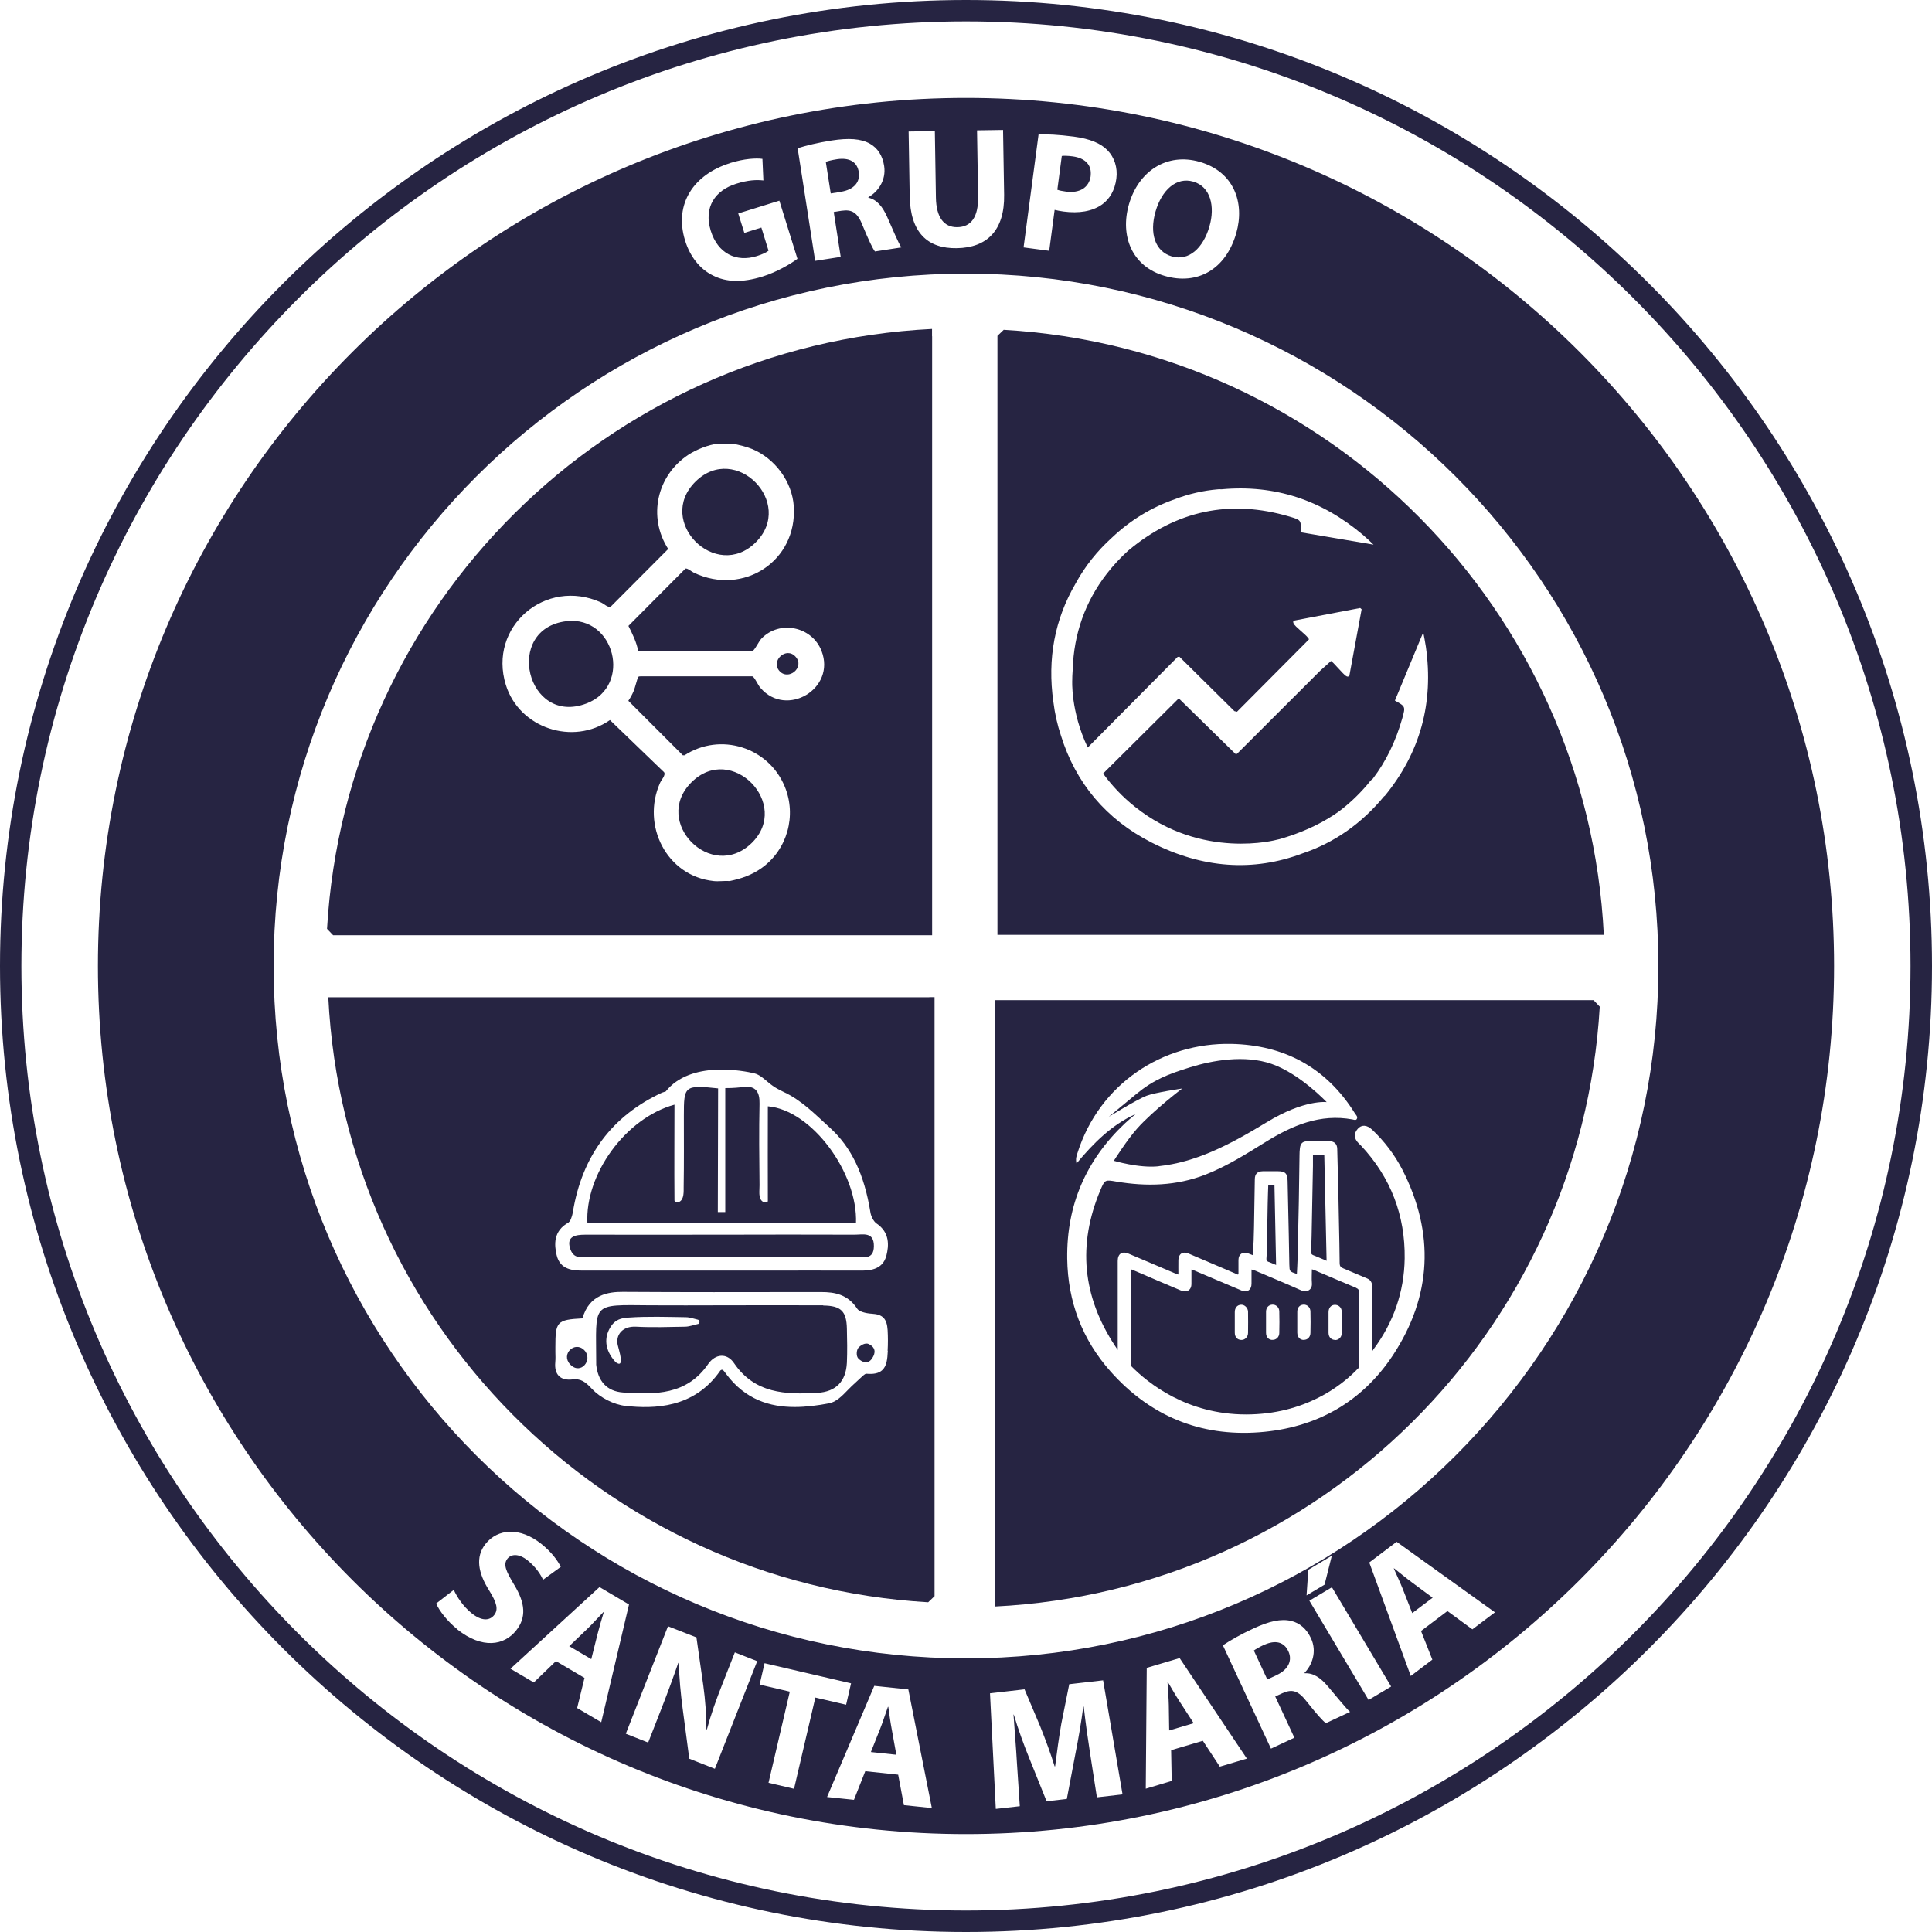
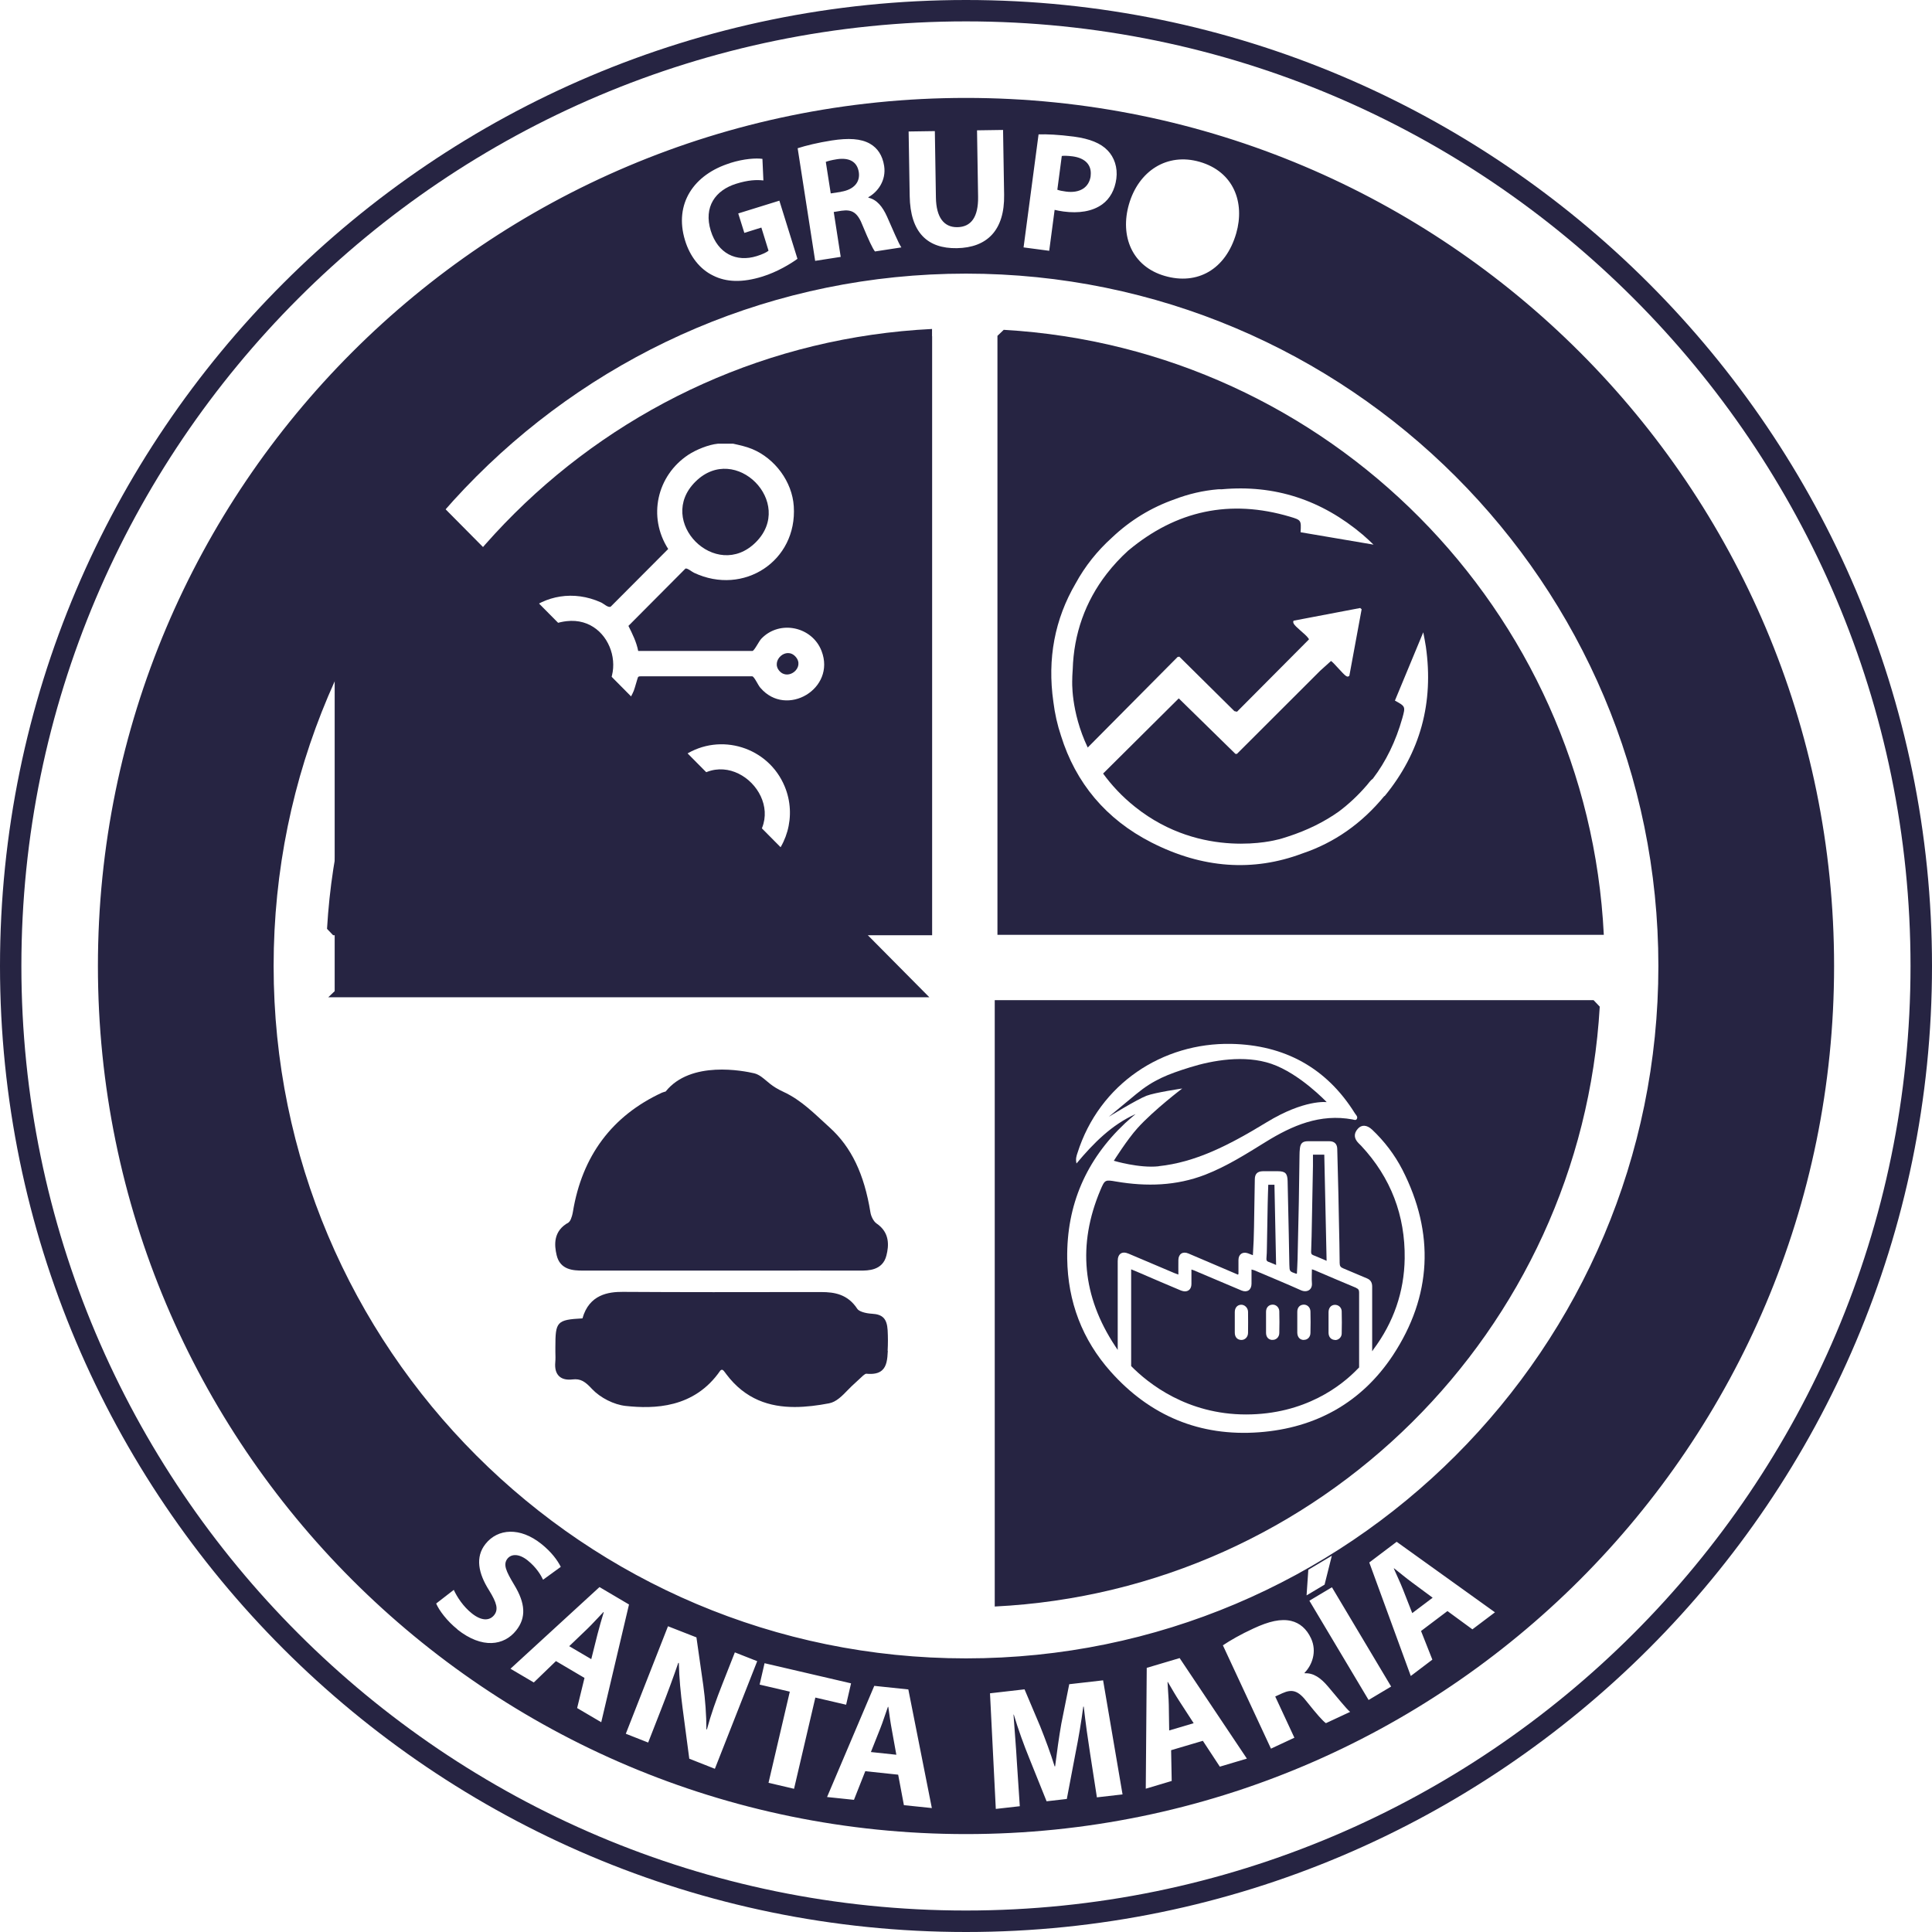
<svg xmlns="http://www.w3.org/2000/svg" viewBox="0 0 199.68 199.68">
  <defs>
    <style>      .cls-1 {        fill: #262442;      }    </style>
  </defs>
  <g>
    <g id="Capa_1">
      <g>
        <path class="cls-1" d="M78.12,56.04c4.07-4.07-2.1-10.34-6.23-6.27-4.17,4.1,2.11,10.39,6.23,6.27Z" />
        <path class="cls-1" d="M58.56,64.2c-6.55.76-4.14,10.89,2.07,8.5,4.75-1.83,2.89-9.07-2.07-8.5Z" />
        <path class="cls-1" d="M77.68,87.14c4.14-4.02-2.08-10.44-6.23-6.27-4.07,4.08,2.07,10.31,6.23,6.27Z" />
        <path class="cls-1" d="M96.33,34.76v-.76c-33.6,1.66-60.59,28.47-62.53,62l.63.66h61.91v-.54s0-61.37,0-61.37ZM78.59,71.09c-.25-.28-.62-1.15-.84-1.19h-11.55c-.1,0-.19,0-.26.09-.04.06-.33,1.14-.44,1.41-.15.36-.34.71-.56,1.03l5.63,5.63h.18c3.7-2.4,8.67-.84,10.35,3.22,1.26,3.02.27,6.55-2.39,8.44-1.01.72-2.08,1.09-3.29,1.34-.54-.04-1.15.06-1.67,0-4.87-.52-7.48-5.77-5.53-10.15.13-.3.61-.8.42-1.09l-5.6-5.4c-3.83,2.67-9.37.84-10.76-3.63-1.86-6.01,4.1-11.13,9.85-8.52.28.13.75.59,1,.42l5.93-5.95c-2.13-3.32-1.18-7.58,2.09-9.74.79-.52,2.09-1.05,3.04-1.14h1.59c.67.15,1.33.29,1.96.55,2.34.97,4.14,3.37,4.3,5.92.37,5.66-5.19,9.28-10.31,6.87-.22-.1-.71-.52-.89-.43l-5.89,5.92c.42.84.83,1.66,1.01,2.59h11.81c.21-.04.67-1.02.93-1.28,1.89-1.96,5.24-1.24,6.21,1.28,1.51,3.91-3.63,6.93-6.3,3.83Z" />
        <path class="cls-1" d="M80.56,69.35c.93,1.04,2.64-.37,1.68-1.46-.97-1.12-2.62.41-1.68,1.46Z" />
      </g>
      <g>
        <path class="cls-1" d="M135.71,129.72c.46.18.9.38,1.4.59-.08-3.69-.16-7.32-.24-10.97h-1.17c0,.39,0,.77,0,1.16-.04,2.42-.09,4.85-.14,7.27-.01.54-.03,1.07-.05,1.61,0,.17.03.27.2.34Z" />
        <path class="cls-1" d="M131.11,130.42c.25.09.5.2.78.32-.06-2.79-.11-5.53-.17-8.29h-.64c-.02.67-.05,1.34-.06,2.01-.03,1.49-.05,2.97-.08,4.46,0,.39-.02.78-.05,1.17-.01.18.05.27.22.33Z" />
        <path class="cls-1" d="M119.76,120.53c3.73-.4,7.09-2.06,11.14-4.53,3.93-2.4,6.22-2.09,6.22-2.09,0,0-2.79-2.96-5.72-3.96-2.77-.95-6.09-.36-8.4.36s-3.78,1.29-5.56,2.76c-.51.42-2.85,2.36-2.85,2.36,0,0,2.9-1.79,3.91-2.18.9-.34,3.69-.75,3.69-.75,0,0-2.93,2.22-4.62,4.09-1.06,1.17-2.45,3.38-2.45,3.38,0,0,2.63.79,4.63.57Z" />
        <path class="cls-1" d="M164.72,103.37h-61.91v.54s0,61.37,0,61.37v.76c33.6-1.66,60.59-28.47,62.53-62l-.63-.66ZM143.98,140.05c-3.22,4.88-7.95,7.54-13.83,7.98-6.15.46-11.3-1.71-15.36-6.27-2.93-3.29-4.43-7.22-4.49-11.68-.07-5.56,1.96-10.2,5.98-13.99.35-.33.72-.63,1.09-.95-2.46,1.11-4.32,2.97-6.11,5.11-.11-.48,0-.78.1-1.08,2.27-7.18,8.82-11.42,15.89-11.28,5.47.11,9.83,2.44,12.78,7.17.11.18.35.36.19.61-.09.14-.29.06-.43.03-3.35-.62-6.22.62-8.97,2.32-2.02,1.25-4.02,2.52-6.25,3.39-3,1.16-6.07,1.24-9.2.71-1.16-.2-1.18-.2-1.64.88-2.38,5.64-1.85,11,1.51,16.1.08.12.18.27.28.42,0-3.06,0-6.13,0-9.19,0-.74.44-1.05,1.12-.76,1.58.67,3.16,1.34,4.74,2.01.12.05.25.09.41.15,0-.54-.01-1.03,0-1.52.02-.62.46-.9,1.03-.66,1.13.48,2.27.96,3.4,1.45.58.25,1.16.49,1.73.74.03-.05.05-.06.05-.08,0-.48,0-.95,0-1.43,0-.59.42-.89.97-.7.17.06.34.13.52.2.03-.53.06-1.03.08-1.52.03-.92.05-1.83.06-2.75.02-1.19.04-2.38.06-3.57,0-.56.27-.83.83-.84.52,0,1.03,0,1.55,0,.76,0,.99.22,1.01,1,.04,1.83.08,3.67.12,5.5.02,1.05.04,2.11.06,3.16.02.7.02.7.69.93.02,0,.04,0,.09,0,.02-.52.06-1.02.07-1.53.05-1.97.09-3.94.13-5.91.03-1.59.05-3.18.07-4.78,0-.24.01-.48.04-.72.06-.55.29-.75.85-.75.73,0,1.46,0,2.19,0,.52,0,.81.28.82.79.04,1.57.08,3.14.12,4.71.02,1.01.04,2.02.06,3.04.03,1.35.06,2.7.07,4.05,0,.31.1.44.37.55.82.33,1.62.7,2.44,1.03.4.16.55.45.55.86,0,2.23,0,4.45,0,6.68l.09-.13.03-.05c2.09-2.79,3.19-5.96,3.24-9.41.06-4.44-1.43-8.36-4.49-11.64-.09-.09-.18-.18-.27-.27-.47-.47-.54-.98-.09-1.49.39-.45.94-.42,1.48.08,1.27,1.2,2.33,2.59,3.13,4.14,3.36,6.57,3.05,13.07-.98,19.19Z" />
        <path class="cls-1" d="M140.18,133.11c-1.47-.61-2.93-1.24-4.39-1.86-.06-.02-.12-.04-.2-.06,0,.49-.04.95,0,1.41.07.71-.51,1.03-1.14.75-1.58-.71-3.19-1.37-4.79-2.05-.08-.04-.18-.05-.31-.09,0,.51,0,.99,0,1.47,0,.63-.44.94-1.03.7-1.65-.69-3.29-1.39-4.94-2.09-.07-.03-.13-.05-.24-.08,0,.51,0,.99,0,1.48,0,.42-.19.71-.56.77-.18.03-.39-.03-.57-.1-1.46-.61-2.92-1.24-4.38-1.87-.23-.1-.46-.19-.72-.3v9.99s0,.03,0,.01c1.76,1.79,5.77,5,11.87,5s9.88-2.99,11.5-4.67l.19-.19c0-.44,0-1.35,0-1.77,0-1.99,0-3.99,0-5.98,0-.25-.08-.37-.31-.47ZM128.28,138.49c-.41-.02-.66-.3-.66-.76,0-.35,0-.7,0-1.04h0c0-.36,0-.72,0-1.08,0-.44.25-.74.64-.76.37-.02.72.31.73.72.01.73.01,1.46,0,2.18,0,.44-.32.75-.7.74ZM131.49,138.49c-.4-.03-.64-.3-.64-.75,0-.36,0-.72,0-1.08h0c0-.36,0-.72,0-1.08,0-.43.26-.72.66-.74.36-.02.69.27.71.67.02.76.02,1.52,0,2.28-.01.42-.35.72-.72.69ZM134.76,138.49c-.41,0-.67-.29-.68-.75,0-.36,0-.72,0-1.08,0-.36,0-.72,0-1.08,0-.44.25-.72.65-.74.37-.02.7.28.71.7.02.74.02,1.48,0,2.22,0,.43-.31.73-.68.72ZM137.97,138.49c-.4-.02-.65-.3-.66-.73,0-.36,0-.72,0-1.07h0c0-.36,0-.72,0-1.07,0-.44.25-.74.63-.76.38-.02.72.26.73.67.02.77.02,1.54,0,2.31-.01.39-.35.68-.7.66Z" />
      </g>
      <path class="cls-1" d="M103.75,34.08l-.66.63v61.91h.54s61.37,0,61.37,0h.76c-1.66-33.6-28.47-60.59-62-62.53ZM143.08,82.27c-2.33,2.84-5.17,4.83-8.48,5.94-5.08,1.91-10.33,1.55-15.6-1.14-4.7-2.4-7.82-6.15-9.34-11.02-.38-1.13-.64-2.3-.79-3.51-.64-4.47.15-8.56,2.3-12.24.97-1.78,2.23-3.36,3.76-4.74,1.89-1.79,4.06-3.11,6.48-3.96,1.44-.55,2.94-.9,4.49-1.03.13-.01.25,0,.36,0,5.49-.5,10.33,1.1,14.58,4.69.39.33.75.68,1.12,1.03l-7.54-1.28c.07-1.24.07-1.26-1.11-1.61-6.18-1.83-11.73-.64-16.67,3.48-.01,0-.03.02-.04.03-.79.72-1.54,1.52-2.22,2.4-2.22,2.87-3.4,6.21-3.51,9.87,0,.19-.05.49-.05,1.1,0,0-.19,3.21,1.6,6.98l9.29-9.36.18-.03,5.69,5.63.27.06,7.43-7.47c0-.06-.04-.1-.07-.14-.27-.4-1.35-1.16-1.51-1.51-.04-.1-.07-.19,0-.29l6.88-1.31.15.13-1.27,6.88-.14.08c-.1,0-.14-.03-.21-.07-.29-.17-1.38-1.51-1.55-1.54l-1.12,1.01-8.6,8.59h-.15s-5.86-5.74-5.86-5.74l-7.82,7.77c.86,1.18,1.94,2.36,3.31,3.45,6.93,5.53,14.66,3.39,14.66,3.39.3-.05.82-.23,1.14-.33,1.98-.64,3.74-1.51,5.26-2.59,1.04-.78,2.01-1.69,2.91-2.74.09-.1.17-.21.25-.31.11-.14.23-.25.35-.34,1.35-1.77,2.37-3.86,3.05-6.27.33-1.19.32-1.2-.77-1.8l2.93-7.06c.09.5.2.99.27,1.49.82,5.77-.55,10.92-4.27,15.45Z" />
      <g>
        <path class="cls-1" d="M86.91,19.82c1.33-.21,2.01-.99,1.85-2.03-.17-1.09-.99-1.51-2.22-1.34-.65.1-1.01.21-1.19.28l.51,3.26,1.05-.16Z" />
-         <path class="cls-1" d="M130.66,169.99c-.59.28-.91.48-1.07.6l1.39,2.99.96-.45c1.22-.57,1.66-1.52,1.22-2.46-.46-1-1.37-1.18-2.5-.67Z" />
        <path class="cls-1" d="M62.37,166.61c-.51.52-1.12,1.21-1.64,1.71l-1.9,1.82,2.28,1.34.64-2.56c.18-.72.44-1.59.65-2.29l-.03-.02Z" />
        <path class="cls-1" d="M120.67,173.86c.03.73.12,1.65.13,2.36l.04,2.63,2.53-.75-1.44-2.22c-.41-.62-.86-1.41-1.23-2.04h-.03Z" />
        <path class="cls-1" d="M91.81,176.41h-.04c-.25.68-.52,1.56-.79,2.23l-.97,2.44,2.63.28-.47-2.6c-.14-.73-.26-1.63-.36-2.35Z" />
        <path class="cls-1" d="M112.72,18.18c.14-1.09-.52-1.84-1.86-2.02-.54-.07-.92-.07-1.12-.04l-.46,3.49c.22.08.5.14.89.19,1.42.19,2.4-.41,2.56-1.63Z" />
        <path class="cls-1" d="M99.84,10.12C50.29,10.12,10.12,50.29,10.12,99.84s40.17,89.72,89.72,89.72,89.72-40.17,89.72-89.72S149.39,10.12,99.84,10.12ZM116.68,21.12c.99-3.44,3.93-5.37,7.32-4.39,3.52,1.02,4.68,4.21,3.77,7.38-1.09,3.76-4.03,5.38-7.38,4.41-3.4-.98-4.65-4.13-3.71-7.4ZM107.34,13.89c.84-.03,2.02.02,3.65.23,1.65.22,2.79.69,3.49,1.43.68.7,1.05,1.75.9,2.91-.15,1.16-.67,2.09-1.46,2.66-1.03.74-2.43.95-4.01.74-.35-.05-.67-.11-.91-.17l-.56,4.23-2.65-.35,1.55-11.68ZM96.62,13.54l.11,6.87c.03,2.06.83,3.09,2.21,3.07,1.42-.02,2.18-1.03,2.15-3.14l-.11-6.87,2.69-.04.11,6.7c.06,3.68-1.77,5.47-4.89,5.52-3.01.05-4.81-1.59-4.87-5.4l-.11-6.66,2.71-.04ZM85.95,14.52c1.75-.27,3.02-.2,3.96.33.79.45,1.3,1.21,1.47,2.3.23,1.51-.67,2.7-1.63,3.23v.05c.88.2,1.46.92,1.93,1.96.57,1.27,1.18,2.76,1.48,3.18l-2.73.42c-.24-.3-.67-1.22-1.25-2.62-.54-1.42-1.11-1.74-2.2-1.59l-.81.13.72,4.64-2.64.41-1.81-11.64c.84-.27,2.1-.58,3.51-.8ZM75.46,16.85c1.47-.46,2.7-.52,3.34-.43l.1,2.23c-.71-.08-1.56-.05-2.81.34-2.15.67-3.39,2.39-2.63,4.86.73,2.35,2.63,3.28,4.75,2.62.59-.18,1.04-.4,1.22-.56l-.74-2.39-1.76.55-.63-2.01,4.25-1.32,1.87,6.01c-.71.52-2.1,1.36-3.61,1.83-2.08.65-3.75.59-5.11-.1-1.35-.65-2.39-1.96-2.9-3.64-1.16-3.79.92-6.82,4.66-7.98ZM47.28,168.4c-1.07-.85-1.9-1.96-2.2-2.67l1.82-1.41c.34.74.98,1.73,1.88,2.44.97.77,1.8.78,2.29.17.46-.58.28-1.27-.52-2.56-1.12-1.77-1.45-3.44-.37-4.8,1.27-1.6,3.57-1.76,5.77,0,1.05.84,1.66,1.68,2.01,2.37l-1.83,1.33c-.23-.48-.69-1.27-1.6-2-.92-.73-1.69-.66-2.08-.18-.47.6-.16,1.28.69,2.7,1.17,1.92,1.26,3.4.21,4.72-1.24,1.57-3.51,1.94-6.08-.1ZM59.65,176.53l.76-3.11-2.95-1.74-2.29,2.21-2.41-1.42,9.2-8.44,3.05,1.8-2.87,12.17-2.5-1.47ZM73.88,182.81l-2.64-1.04-.69-5.22c-.19-1.45-.36-3.17-.39-4.68h-.06c-.51,1.49-1.09,3.07-1.8,4.88l-1.31,3.35-2.31-.91,4.36-11.11,2.94,1.15.71,4.98c.2,1.43.32,3.07.32,4.52l.05.02c.41-1.53.95-3.05,1.61-4.72l1.28-3.25,2.31.91-4.37,11.11ZM82.07,184.88l-2.64-.62,2.2-9.42-3.12-.73.51-2.21,8.94,2.08-.51,2.21-3.18-.74-2.2,9.42ZM93.42,186.56l-.59-3.14-3.4-.36-1.17,2.96-2.78-.29,4.88-11.49,3.52.37,2.43,12.26-2.89-.3ZM113.37,185.77l-.7-4.52c-.22-1.42-.47-3.14-.66-4.86h-.05c-.2,1.56-.5,3.31-.79,4.75l-.91,4.79-2.09.24-1.79-4.45c-.55-1.35-1.15-2.99-1.6-4.51h-.03c.11,1.61.27,3.45.35,4.94l.3,4.53-2.48.28-.6-11.95,3.57-.41,1.62,3.83c.53,1.33,1.07,2.77,1.49,4.13h.05c.18-1.42.4-3.03.64-4.4l.82-4.09,3.5-.4,2.01,11.79-2.62.3ZM126.08,182.6l-1.76-2.68-3.28.97.06,3.18-2.68.8.1-12.49,3.4-1.01,6.95,10.39-2.79.83ZM137.03,178.09c-.32-.22-.99-.99-1.93-2.17-.92-1.21-1.55-1.37-2.56-.92l-.74.34,1.98,4.26-2.42,1.13-4.97-10.68c.73-.49,1.85-1.14,3.16-1.74,1.61-.75,2.84-1.03,3.9-.78.88.21,1.59.81,2.05,1.8.64,1.38.1,2.78-.67,3.56l.02.05c.9-.05,1.65.48,2.39,1.35.91,1.06,1.9,2.32,2.3,2.64l-2.51,1.17ZM141.45,175.7l-6.12-10.26,2.33-1.39,6.12,10.26-2.33,1.39ZM135.04,164.88l.18-2.64,2.43-1.45-.75,2.99-1.86,1.11ZM152.18,168.4l-2.58-1.89-2.73,2.06,1.17,2.96-2.23,1.69-4.29-11.73,2.83-2.14,10.16,7.29-2.32,1.75ZM99.84,171.4c-39.52,0-71.56-32.04-71.56-71.56S60.32,28.28,99.84,28.28s71.56,32.04,71.56,71.56-32.04,71.56-71.56,71.56Z" />
-         <path class="cls-1" d="M121.12,26.5c1.75.51,3.24-.87,3.88-3.1.6-2.06.12-4.11-1.67-4.63-1.75-.51-3.26.87-3.9,3.09-.65,2.25-.05,4.13,1.68,4.64Z" />
        <path class="cls-1" d="M144.05,162.1c.29.67.69,1.5.95,2.17l.96,2.45,2.11-1.59-2.12-1.57c-.6-.44-1.3-1.02-1.87-1.47l-.03.02Z" />
      </g>
      <path class="cls-1" d="M99.84,199.68C44.79,199.68,0,154.89,0,99.84S44.79,0,99.84,0s99.84,44.79,99.84,99.84-44.79,99.84-99.84,99.84ZM99.84,2.21C46.01,2.21,2.21,46.01,2.21,99.84s43.79,97.62,97.62,97.62,97.63-43.79,97.63-97.62S153.67,2.21,99.84,2.21Z" />
      <g>
        <path class="cls-1" d="M85.08,134.91c-3.51-.02-7.02,0-10.52,0-2.46,0-4.91.02-7.37,0-6.2-.05-5.57-.34-5.57,5.95,0,.06,0,.12,0,.18.17,1.68,1.08,2.76,2.77,2.88,3.31.23,6.59.28,8.81-2.95.73-1.05,1.93-1.17,2.66-.09,2.15,3.16,5.32,3.26,8.6,3.08,1.95-.11,2.98-1.19,3.07-3.13.05-1.17.03-2.34,0-3.51-.04-1.81-.61-2.37-2.46-2.39ZM72.14,136.84c-.44.1-.88.27-1.32.28-1.69.03-3.38.09-5.07,0-1.43-.08-2.13.86-1.91,1.88.09.43.81,2.54-.21,1.79-1.23-1.35-1.12-2.6-.6-3.52.53-.94,1.23-1.04,1.91-1.09,1.97-.14,3.96-.07,5.94-.04.41,0,.82.16,1.23.25.24.04.24.39.03.46Z" />
        <path class="cls-1" d="M59.89,129.89c9.28.06,19.24.05,28.52.03.81,0,1.89.32,1.91-1.11.02-1.54-1.14-1.2-2-1.2-4.55-.02-9.11-.01-13.66,0-4.73,0-9.46.01-14.18,0-.99,0-1.93.16-1.57,1.38.13.44.4.91.98.92Z" />
        <path class="cls-1" d="M58.93,141.02c1.1,1.16,2.4-.51,1.46-1.47-.98-1-2.46.41-1.46,1.47Z" />
        <path class="cls-1" d="M79.36,114.34c0,3.28-.02,6.73,0,9.79,0,.19-.41.16-.56.04-.45-.35-.29-1.12-.3-1.68-.03-2.8-.06-5.61,0-8.42.03-1.19-.38-1.87-1.63-1.73-.51.06-1,.12-1.91.12v12.81c-.26,0-.51,0-.77,0,0-4.23.03-8.6.03-12.78-3.5-.38-3.54-.24-3.54,2.83,0,2.45.02,4.91-.02,7.36,0,.51.04,1.24-.41,1.51-.16.09-.54.06-.54-.12-.03-3.59,0-6.48,0-9.9-5.07,1.39-9.26,7.21-9,12.26h27.76c.21-5.22-4.59-11.71-9.11-12.09Z" />
-         <path class="cls-1" d="M96.05,103.07h-62.12c1.66,33.6,28.47,60.59,62,62.53l.66-.63v-61.91h-.54ZM58.78,126.32c.13-.07.32-.43.43-1.06.95-5.79,4.05-9.94,9.21-12.33.07-.03.16-.06.24-.08.05-.01.12-.03.14-.04,2.59-3.24,8.08-2.13,9.15-1.88.27.06.56.23.74.36.68.49.99.96,2.29,1.56,1.88.87,3.24,2.3,4.8,3.71,2.21,2.01,3.54,4.78,4.18,8.73.07.46.35.96.62,1.15,1.42.95,1.28,2.34,1.04,3.3-.38,1.59-1.93,1.58-2.68,1.58-3.51-.01-7.03,0-10.54,0h-3.83s-3.7,0-3.7,0c-3.5,0-7,0-10.5,0h-.13c-.98,0-2.35-.06-2.71-1.6-.24-1.03-.38-2.5,1.25-3.38ZM91.76,139.6c-.04.89-.12,1.61-.6,2.03-.35.31-.87.42-1.63.35-.15,0-.48.33-.69.53-.14.14-.28.27-.41.38-.26.22-.53.5-.79.76-.59.61-1.2,1.25-1.96,1.39-1.15.22-2.36.38-3.55.38-2.56,0-5.09-.76-7.07-3.4l-.08-.11c-.1-.14-.23-.32-.34-.34-.07-.01-.17.05-.19.08-2.7,3.93-6.88,3.97-9.78,3.66-1.22-.13-2.62-.84-3.48-1.75-.71-.77-1.18-1.09-2.02-.99-.61.07-1.08-.04-1.39-.34-.32-.31-.45-.79-.39-1.44.03-.34.02-.68.01-1.05,0-.17,0-.34,0-.5,0-2.63.13-2.84,2.8-2.98.69-2.47,2.69-2.75,4.17-2.74,6.21.04,12.53.03,18.64.02h1.86s.02,0,.02,0c1.35,0,2.73.22,3.72,1.74.16.25.8.46,1.51.5,1.11.06,1.55.52,1.62,1.7.04.73.04,1.39,0,2.14Z" />
+         <path class="cls-1" d="M96.05,103.07h-62.12l.66-.63v-61.91h-.54ZM58.78,126.32c.13-.07.32-.43.43-1.06.95-5.79,4.05-9.94,9.21-12.33.07-.03.16-.06.24-.08.05-.01.12-.03.14-.04,2.59-3.24,8.08-2.13,9.15-1.88.27.06.56.23.74.36.68.49.99.96,2.29,1.56,1.88.87,3.24,2.3,4.8,3.71,2.21,2.01,3.54,4.78,4.18,8.73.07.46.35.96.62,1.15,1.42.95,1.28,2.34,1.04,3.3-.38,1.59-1.93,1.58-2.68,1.58-3.51-.01-7.03,0-10.54,0h-3.83s-3.7,0-3.7,0c-3.5,0-7,0-10.5,0h-.13c-.98,0-2.35-.06-2.71-1.6-.24-1.03-.38-2.5,1.25-3.38ZM91.76,139.6c-.04.89-.12,1.61-.6,2.03-.35.31-.87.42-1.63.35-.15,0-.48.33-.69.53-.14.14-.28.27-.41.38-.26.22-.53.5-.79.76-.59.61-1.2,1.25-1.96,1.39-1.15.22-2.36.38-3.55.38-2.56,0-5.09-.76-7.07-3.4l-.08-.11c-.1-.14-.23-.32-.34-.34-.07-.01-.17.05-.19.08-2.7,3.93-6.88,3.97-9.78,3.66-1.22-.13-2.62-.84-3.48-1.75-.71-.77-1.18-1.09-2.02-.99-.61.07-1.08-.04-1.39-.34-.32-.31-.45-.79-.39-1.44.03-.34.02-.68.01-1.05,0-.17,0-.34,0-.5,0-2.63.13-2.84,2.8-2.98.69-2.47,2.69-2.75,4.17-2.74,6.21.04,12.53.03,18.64.02h1.86s.02,0,.02,0c1.35,0,2.73.22,3.72,1.74.16.25.8.46,1.51.5,1.11.06,1.55.52,1.62,1.7.04.73.04,1.39,0,2.14Z" />
        <path class="cls-1" d="M89.81,138.92c-.37-.19-.87.12-1.1.39-.18.21-.26.85.02,1.12.41.39.99.6,1.41-.04.38-.57.37-1.11-.33-1.47Z" />
      </g>
    </g>
  </g>
</svg>